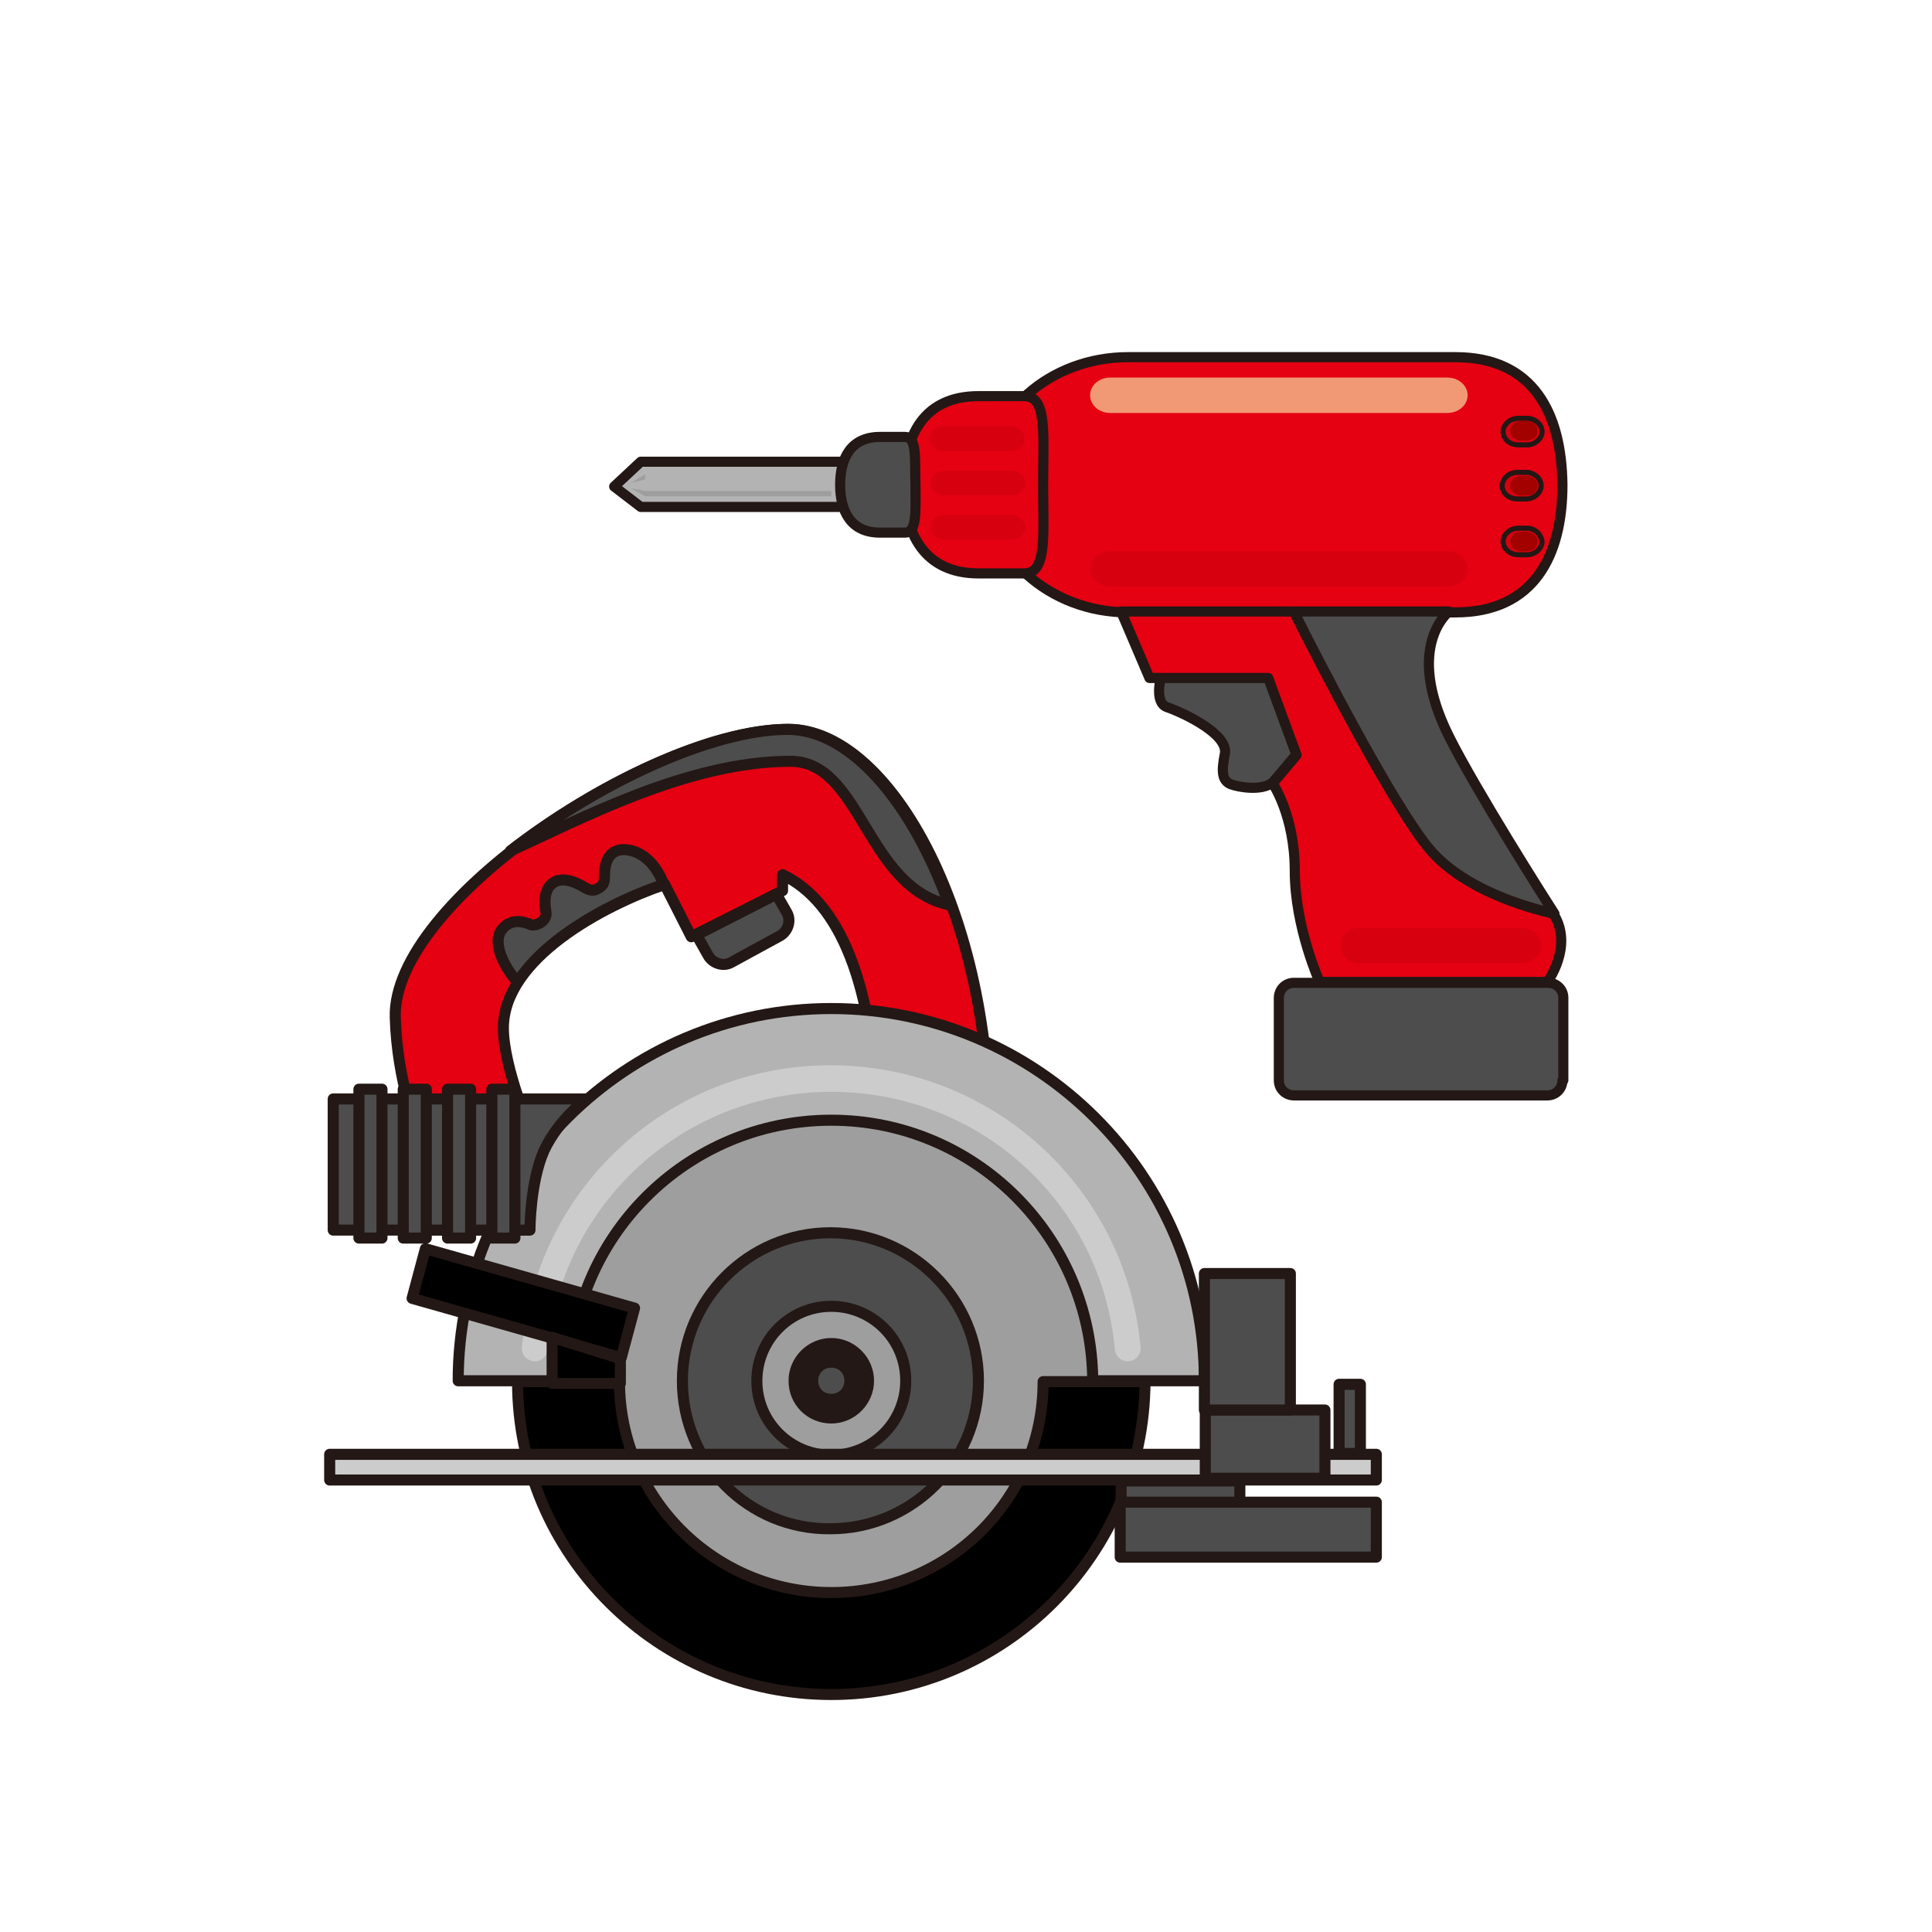
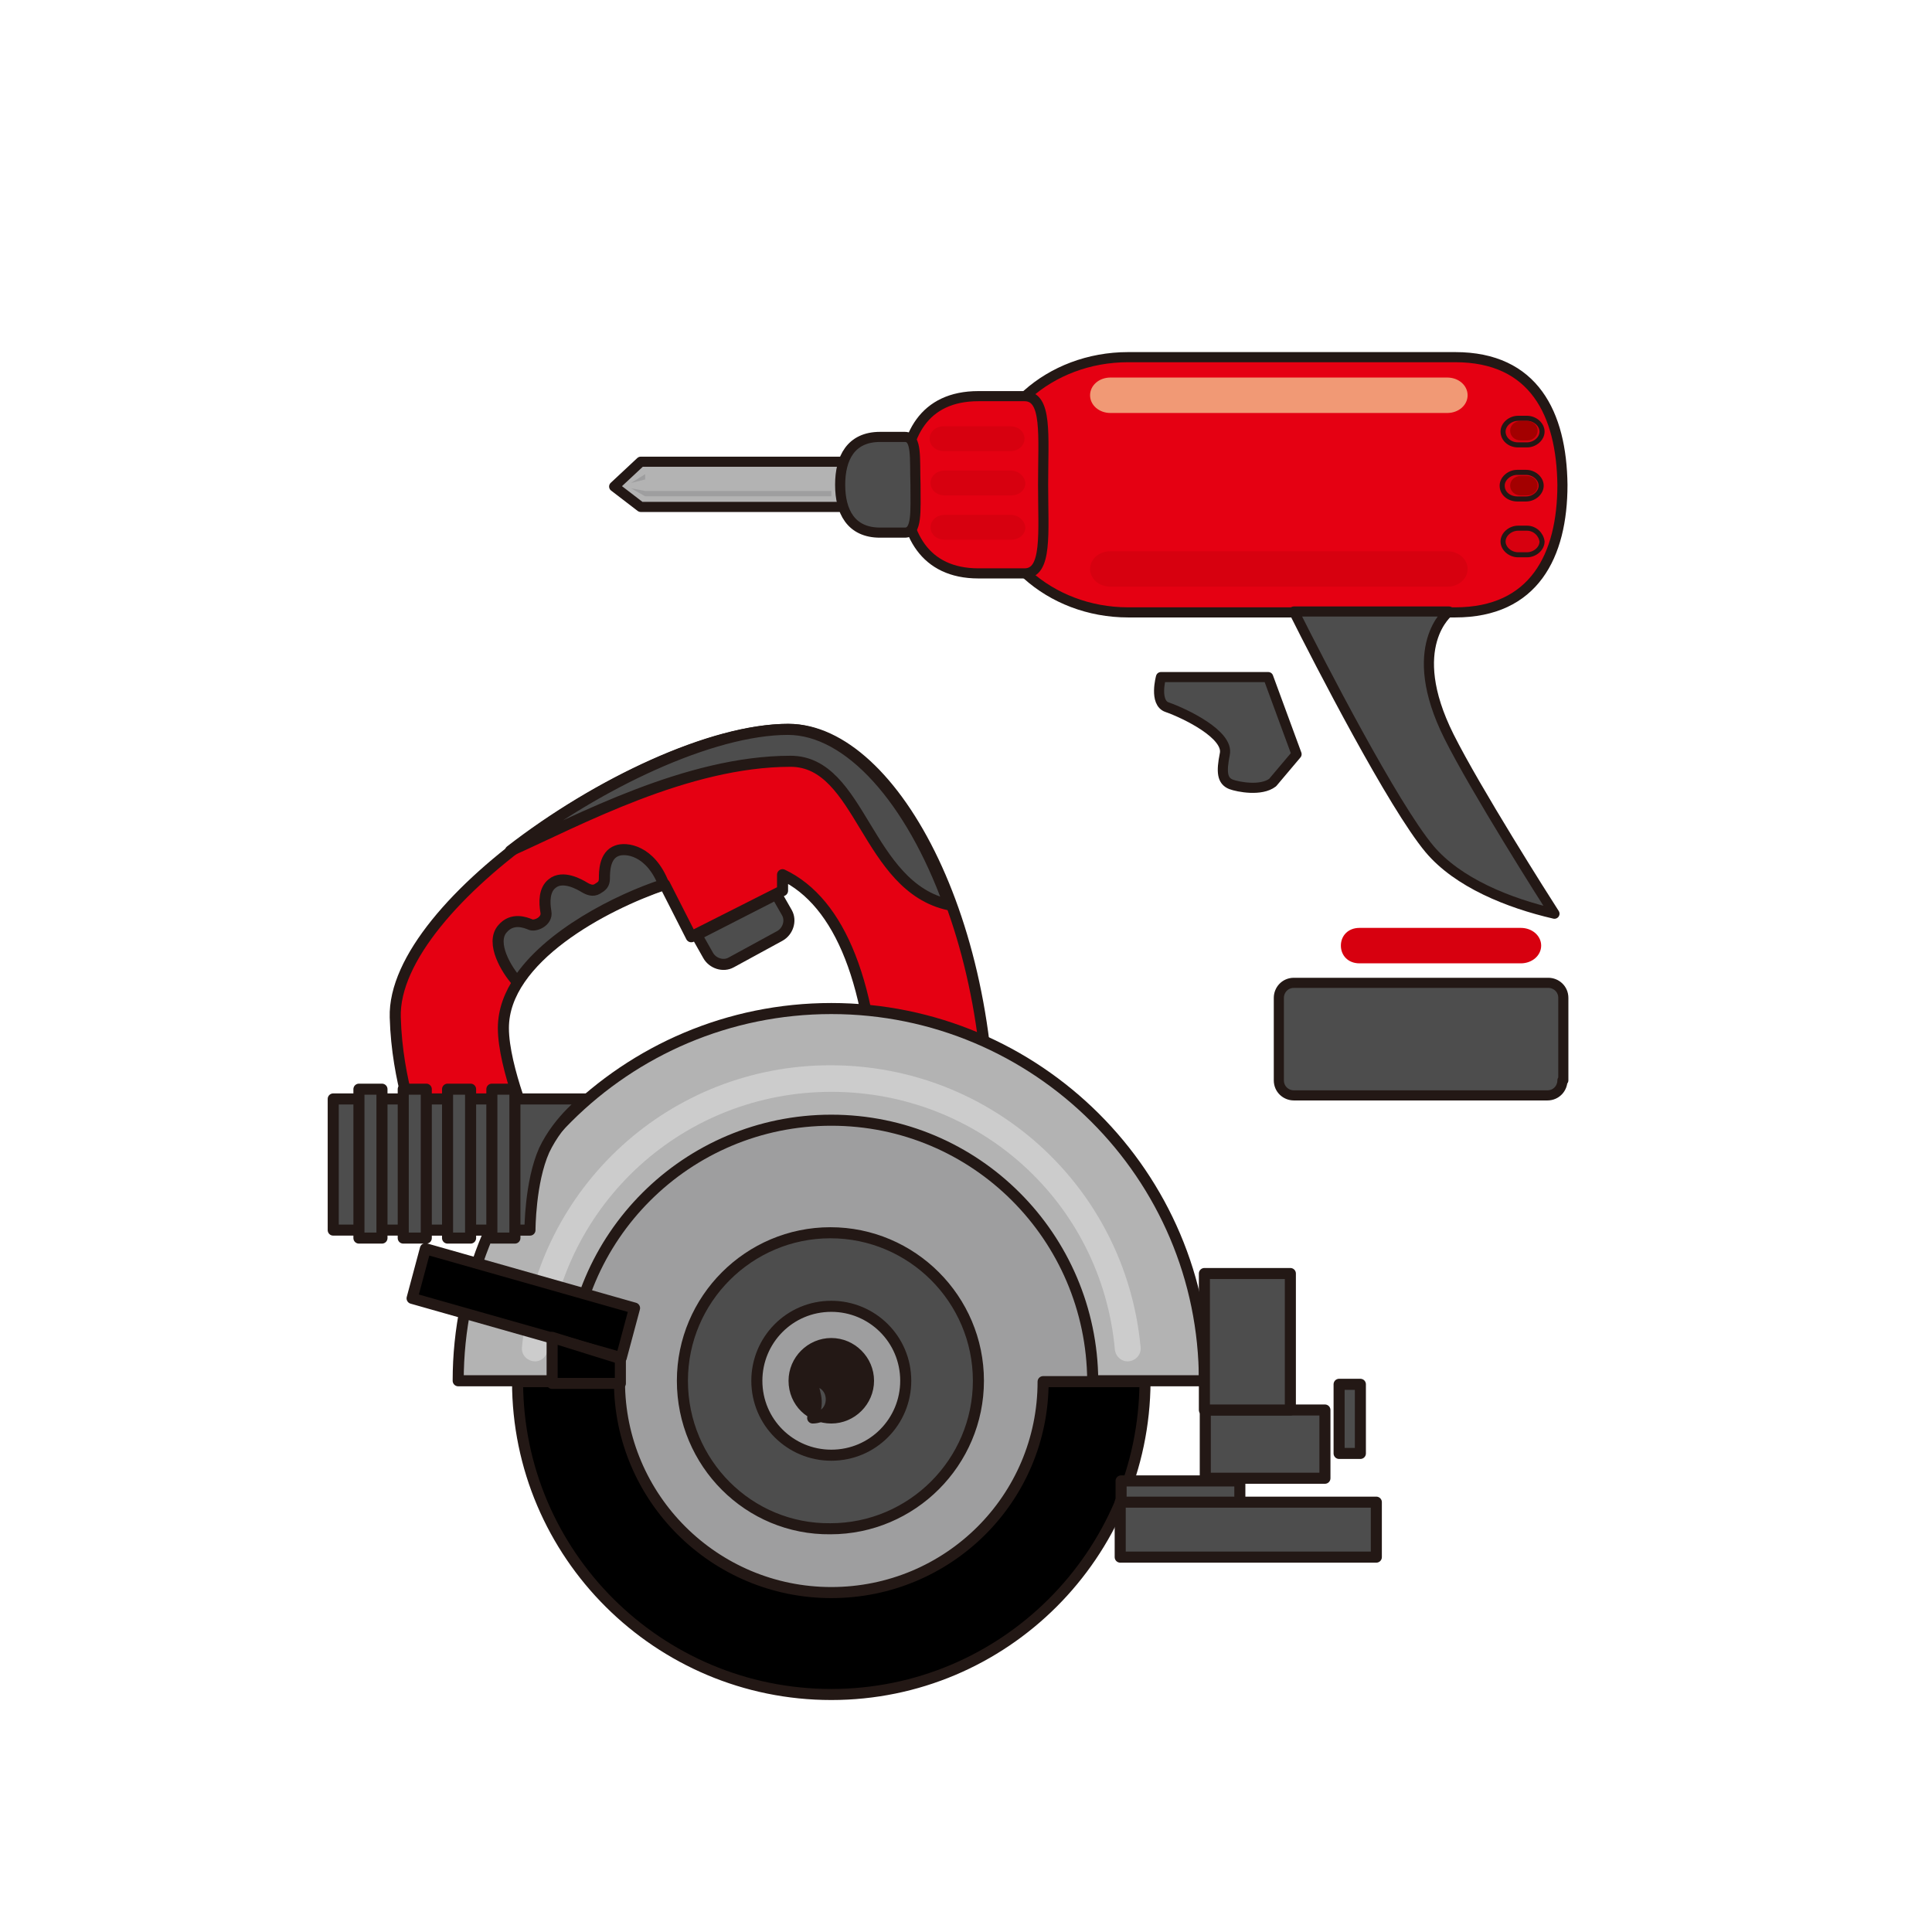
<svg xmlns="http://www.w3.org/2000/svg" version="1.1" id="レイヤー_1" x="0px" y="0px" viewBox="0 0 218 218" enable-background="new 0 0 218 218" xml:space="preserve">
  <g>
    <g>
      <g>
        <path fill="#E50012" stroke="#231815" stroke-width="1.142" stroke-linecap="round" stroke-linejoin="round" d="M164.2,40.3     h-36.9c-8.9,0-16.1,6.4-16.1,14.4c0,7.9,7.2,14.4,16.1,14.4h36.9c8.9,0,12.1-6.4,12.1-14.4C176.2,46.7,173.1,40.3,164.2,40.3z" />
        <path fill="#F19975" d="M125.3,42.6c-1.3,0-2.3,0.9-2.3,2l0,0c0,1.1,1,2,2.3,2h38c1.3,0,2.3-0.9,2.3-2l0,0c0-1.1-1-2-2.3-2H125.3     z" />
        <path fill="#D7000F" d="M125.3,62.2c-1.3,0-2.3,0.9-2.3,2l0,0c0,1.1,1,2,2.3,2h38c1.3,0,2.3-0.9,2.3-2l0,0c0-1.1-1-2-2.3-2H125.3     z" />
        <g>
          <path fill="#D7000F" stroke="#231815" stroke-width="0.571" stroke-linecap="round" d="M171.2,56.3h1c0.9,0,1.7-0.7,1.7-1.5      c0-0.8-0.8-1.5-1.7-1.5h-1c-0.9,0-1.7,0.7-1.7,1.5C169.5,55.7,170.3,56.3,171.2,56.3z" />
          <path fill="#D7000F" stroke="#231815" stroke-width="0.571" stroke-linecap="round" d="M172.3,59.6h-1c-0.9,0-1.7,0.7-1.7,1.5      c0,0.8,0.8,1.5,1.7,1.5h1c0.9,0,1.7-0.7,1.7-1.5C173.9,60.3,173.2,59.6,172.3,59.6z" />
        </g>
        <g>
          <path fill="#A30000" d="M171.6,55.9h0.7c0.7,0,1.2-0.5,1.2-1.1c0-0.6-0.5-1.1-1.2-1.1h-0.7c-0.7,0-1.2,0.5-1.2,1.1      C170.4,55.4,170.9,55.9,171.6,55.9z" />
          <path fill="#D7000F" stroke="#231815" stroke-width="0.571" stroke-linecap="round" d="M171.3,50.2h1c0.9,0,1.7-0.7,1.7-1.5      c0-0.8-0.8-1.5-1.7-1.5h-1c-0.9,0-1.7,0.7-1.7,1.5C169.6,49.5,170.3,50.2,171.3,50.2z" />
          <path fill="#A30000" d="M171.6,49.7h0.7c0.7,0,1.2-0.5,1.2-1.1c0-0.6-0.5-1.1-1.2-1.1h-0.7c-0.7,0-1.2,0.5-1.2,1.1      C170.4,49.2,170.9,49.7,171.6,49.7z" />
-           <path fill="#A30000" d="M172.3,60h-0.7c-0.7,0-1.2,0.5-1.2,1.1c0,0.6,0.5,1.1,1.2,1.1h0.7c0.7,0,1.2-0.5,1.2-1.1      C173.5,60.5,172.9,60,172.3,60z" />
        </g>
      </g>
      <polygon fill="#B3B3B3" stroke="#231815" stroke-width="1.142" stroke-linecap="round" stroke-linejoin="round" points="    72.3,52.1 69.3,54.9 72.3,57.2 115.8,57.2 115.8,52.1   " />
      <polygon fill="#9E9E9F" points="72.8,55.4 71.2,55.1 72.8,56 93.8,56 93.8,55.4   " />
      <polygon fill="#9E9E9F" points="72.8,54.1 71.2,54.5 72.8,53.5   " />
      <g>
        <path fill="#E50012" stroke="#231815" stroke-width="1.142" stroke-linecap="round" stroke-linejoin="round" d="M115.6,44.7     h-5.2c-6.2,0-8.4,4.5-8.4,10c0,5.5,2.3,10,8.4,10h5.2c2.6,0,2.1-4.5,2.1-10C117.7,49.1,118.2,44.7,115.6,44.7z" />
        <path fill="#4D4D4D" stroke="#231815" stroke-width="1.142" stroke-linecap="round" stroke-linejoin="round" d="M102.1,49.3     h-2.8c-3.3,0-4.5,2.4-4.5,5.4c0,3,1.2,5.4,4.5,5.4h2.8c1.4,0,1.2-2.4,1.2-5.4C103.2,51.7,103.5,49.3,102.1,49.3z" />
        <g>
          <path fill="#D7000F" d="M106.5,50.9h7.5c0.9,0,1.6-0.6,1.6-1.4c0-0.8-0.7-1.4-1.6-1.4h-7.5c-0.9,0-1.6,0.6-1.6,1.4      C104.9,50.3,105.6,50.9,106.5,50.9z" />
          <path fill="#D7000F" d="M114.1,53.1h-7.5c-0.9,0-1.6,0.6-1.6,1.4c0,0.8,0.7,1.4,1.6,1.4h7.5c0.9,0,1.6-0.6,1.6-1.4      C115.6,53.7,114.9,53.1,114.1,53.1z" />
          <path fill="#D7000F" d="M114.1,58.1h-7.5c-0.9,0-1.6,0.6-1.6,1.4c0,0.8,0.7,1.4,1.6,1.4h7.5c0.9,0,1.6-0.6,1.6-1.4      C115.6,58.7,114.9,58.1,114.1,58.1z" />
        </g>
      </g>
      <g>
        <g>
          <path fill="#4D4D4D" stroke="#231815" stroke-width="1.142" stroke-linecap="round" stroke-linejoin="round" d="M143.1,76.4      H131c0,0-0.8,2.9,0.7,3.4c2,0.7,7,3.1,6.5,5.3c-0.4,2-0.3,3,0.7,3.4c0.8,0.3,3.4,0.8,4.7-0.2l2.7-3.2L143.1,76.4z" />
        </g>
        <g>
-           <path fill="#E50012" stroke="#231815" stroke-width="1.142" stroke-linecap="round" stroke-linejoin="round" d="M161.3,95.8      c-4.1-4.9-12.4-21-15.3-26.8h-19.5l3.2,7.5h13.4l3.2,8.7l-2.7,3.2c0,0,2.5,3.6,2.5,9.9c0,6.3,2.8,12.5,2.8,12.5h25.7      c0,0,2.9-3.9,0.8-7.5c0,0,0-0.1-0.1-0.2C170.2,101.9,164.5,99.6,161.3,95.8z" />
          <path fill="#4D4D4D" stroke="#231815" stroke-width="1.142" stroke-linecap="round" stroke-linejoin="round" d="M163.5,69      h-17.5c2.9,5.8,11.2,21.9,15.3,26.8c3.2,3.8,8.9,6.1,14.1,7.3c-1.1-1.7-8.9-14-11.9-20C158.4,72.9,163.5,69,163.5,69z" />
        </g>
        <path fill="#D7000F" d="M153.4,104.7c-1.3,0-2.1,0.9-2.1,2l0,0c0,1.1,0.8,2,2.1,2h18.2c1.3,0,2.3-0.9,2.3-2l0,0c0-1.1-1-2-2.3-2     H153.4z" />
        <path fill="#4D4D4D" stroke="#231815" stroke-width="1.142" stroke-linecap="round" stroke-linejoin="round" d="M176.3,121.9     c0,0.9-0.7,1.7-1.7,1.7H146c-0.9,0-1.7-0.7-1.7-1.7v-9.3c0-0.9,0.7-1.7,1.7-1.7h28.7c0.9,0,1.7,0.7,1.7,1.7V121.9z" />
      </g>
    </g>
    <g>
      <g>
        <g>
          <g>
            <path fill="#D7000F" stroke="#231815" stroke-width="1.248" stroke-linecap="round" stroke-linejoin="round" d="M70.8,163.9       h45.9c3.3,0,6-2.7,6-6v-4c-1.2-17.3-13.7-25.5-29-25.5c-15.1,0-27.5,8-28.9,25v4.5C64.8,161.2,67.5,163.9,70.8,163.9z" />
          </g>
        </g>
        <g>
          <path fill="#808080" stroke="#231815" stroke-width="1.248" stroke-linecap="round" stroke-linejoin="round" d="M114.7,155.9      c0-11.7-9.5-21.2-21.2-21.2c-11.7,0-21.2,9.5-21.2,21.2c0,2.7,0.5,5.3,1.5,7.7h39.5C114.2,161.2,114.7,158.6,114.7,155.9z" />
        </g>
      </g>
      <g>
        <path fill="#E50012" stroke="#231815" stroke-width="1.248" stroke-linecap="round" stroke-linejoin="round" d="M89,82.3     c-15.3,0-44.8,19.4-44.4,32.5c0.2,7.3,2.6,13.1,2.6,13.1H60c0,0-3.2-7.4-3.2-11.9c0-7.9,11.4-13.9,18.2-16.2l3,5.9l10.3-5.2     l0-1.8c6.5,3.1,10.3,12.4,10.7,27.7l12.5,6.1C113.1,105.2,100.9,82.3,89,82.3z" />
        <g>
          <path fill="#4D4D4D" stroke="#231815" stroke-width="1.248" stroke-linecap="round" stroke-linejoin="round" d="M79.9,107.8      c0.5,0.9,1.7,1.3,2.6,0.8l5.5-3c0.9-0.5,1.3-1.7,0.8-2.6l-1.2-2.1l-9,4.6L79.9,107.8z" />
        </g>
        <g>
          <g>
            <path fill="#4D4D4D" stroke="#231815" stroke-width="1.248" stroke-linecap="round" stroke-linejoin="round" d="M107.1,102.1       c-4.3-11.9-11.3-19.8-18.2-19.8c-8.6,0-21.5,6.1-31.3,13.7c7.6-3.4,19.9-10.1,31.6-10.1C97.2,85.9,97.7,100.1,107.1,102.1z" />
          </g>
          <path fill="#4D4D4D" stroke="#231815" stroke-width="1.248" stroke-linecap="round" stroke-linejoin="round" d="M69.6,96      c-1.4,0.5-1.4,2.4-1.4,3.1c0,0.7-0.3,0.9-0.8,1.2c-0.5,0.3-1,0.1-1.5-0.2c-0.5-0.3-2.4-1.4-3.6-0.4c-0.9,0.7-0.9,2.1-0.7,3.2      c0.2,1.1-1.3,1.7-1.8,1.4c-0.5-0.2-2-0.8-3.1,0.5c-1.4,1.6,0.5,4.7,1.6,5.9c0,0,0.1,0.1,0.1,0.1c3.4-5.3,11.3-9.3,16.5-11      C73.4,95.9,70.6,95.6,69.6,96z" />
        </g>
      </g>
      <g>
        <g>
          <path fill="#9E9E9F" stroke="#231815" stroke-width="1.248" stroke-linecap="round" stroke-linejoin="round" d="M63.7,155.8      c0-16.6,13.5-30.1,30.1-30.1c16.6,0,30.1,13.5,30.1,30.1c0,16.6-13.5,30.1-30.1,30.1C77.1,186,63.7,172.5,63.7,155.8z" />
          <g>
            <g>
              <path fill="#B3B3B3" stroke="#231815" stroke-width="1.248" stroke-linecap="round" stroke-linejoin="round" d="M93.8,126.4        c16.3,0,29.4,13.2,29.5,29.4h12.6c0-23.2-18.9-42-42.1-42c-23.2,0-42.1,18.8-42.1,42h12.6C64.3,139.6,77.5,126.4,93.8,126.4z" />
            </g>
            <g>
              <path fill="#CCCCCC" d="M58.9,152c-0.1,0.8,0.5,1.5,1.3,1.6c0.8,0.1,1.5-0.5,1.6-1.3c1.6-16.6,15.4-29.1,32-29.1        c16.7,0,30.5,12.5,32,29.1c0.1,0.8,0.8,1.4,1.6,1.3c0.8-0.1,1.4-0.8,1.3-1.6c-1.7-18.1-16.8-31.8-35-31.8        C75.7,120.2,60.6,133.8,58.9,152z" />
            </g>
            <g>
              <path stroke="#231815" stroke-width="1.248" stroke-linecap="round" stroke-linejoin="round" d="M93.8,191.2        c19.5,0,35.3-15.8,35.4-35.3h-11.5c0,13.2-10.7,23.8-23.9,23.8s-23.9-10.7-23.9-23.8H58.4C58.4,175.4,74.3,191.2,93.8,191.2z" />
            </g>
          </g>
        </g>
        <g>
          <path fill="#4D4D4D" stroke="#231815" stroke-width="1.248" stroke-linecap="round" stroke-linejoin="round" d="M77,155.8      c0-9.2,7.5-16.7,16.7-16.7c9.2,0,16.7,7.5,16.7,16.7c0,9.2-7.5,16.7-16.7,16.7C84.5,172.6,77,165.1,77,155.8z" />
          <path fill="#9E9E9F" stroke="#231815" stroke-width="1.248" stroke-linecap="round" stroke-linejoin="round" d="M85.4,155.8      c0-4.6,3.7-8.4,8.4-8.4c4.6,0,8.4,3.7,8.4,8.4c0,4.6-3.7,8.4-8.4,8.4C89.2,164.2,85.4,160.5,85.4,155.8z" />
          <path fill="#231815" stroke="#231815" stroke-width="1.248" stroke-linecap="round" stroke-linejoin="round" d="M89.6,155.8      c0-2.3,1.9-4.2,4.2-4.2c2.3,0,4.2,1.9,4.2,4.2c0,2.3-1.9,4.2-4.2,4.2C91.5,160,89.6,158.2,89.6,155.8z" />
-           <path fill="#4D4D4D" stroke="#231815" stroke-width="1.248" stroke-linecap="round" stroke-linejoin="round" d="M91.7,155.8      c0-1.2,0.9-2.1,2.1-2.1c1.2,0,2.1,0.9,2.1,2.1c0,1.2-0.9,2.1-2.1,2.1C92.6,157.9,91.7,157,91.7,155.8z" />
+           <path fill="#4D4D4D" stroke="#231815" stroke-width="1.248" stroke-linecap="round" stroke-linejoin="round" d="M91.7,155.8      c1.2,0,2.1,0.9,2.1,2.1c0,1.2-0.9,2.1-2.1,2.1C92.6,157.9,91.7,157,91.7,155.8z" />
        </g>
        <polygon stroke="#231815" stroke-width="1.248" stroke-linecap="round" stroke-linejoin="round" points="71.6,147.6 48,140.9      46.5,146.5 70.1,153.2    " />
        <polygon stroke="#231815" stroke-width="1.248" stroke-linecap="round" stroke-linejoin="round" points="62.3,150.9 70,153.3      70,156.1 62.3,156.1    " />
      </g>
-       <rect x="37.2" y="164.1" fill="#CCCCCC" stroke="#231815" stroke-width="1.248" stroke-linecap="round" stroke-linejoin="round" width="118.1" height="2.9" />
      <g>
        <path fill="#4D4D4D" stroke="#231815" stroke-width="1.248" stroke-linecap="round" stroke-linejoin="round" d="M37.6,124h28.6     c0,0-3.1,2.2-4.8,5.8c-1.6,3.6-1.6,9-1.6,9H37.6V124z" />
        <g>
          <rect x="40.5" y="122.9" fill="#4D4D4D" stroke="#231815" stroke-width="1.248" stroke-linecap="round" stroke-linejoin="round" width="2.6" height="16.8" />
          <rect x="45.5" y="122.9" fill="#4D4D4D" stroke="#231815" stroke-width="1.248" stroke-linecap="round" stroke-linejoin="round" width="2.6" height="16.8" />
          <rect x="50.5" y="122.9" fill="#4D4D4D" stroke="#231815" stroke-width="1.248" stroke-linecap="round" stroke-linejoin="round" width="2.6" height="16.8" />
          <rect x="55.5" y="122.9" fill="#4D4D4D" stroke="#231815" stroke-width="1.248" stroke-linecap="round" stroke-linejoin="round" width="2.6" height="16.8" />
        </g>
      </g>
      <rect x="136" y="159.1" fill="#4D4D4D" stroke="#231815" stroke-width="1.248" stroke-linecap="round" stroke-linejoin="round" width="13.5" height="7.7" />
      <rect x="126.5" y="167.1" fill="#4D4D4D" stroke="#231815" stroke-width="1.248" stroke-linecap="round" stroke-linejoin="round" width="13.4" height="2.5" />
      <rect x="135.9" y="143.7" fill="#4D4D4D" stroke="#231815" stroke-width="1.248" stroke-linecap="round" stroke-linejoin="round" width="9.7" height="15.4" />
      <rect x="151.1" y="156.2" fill="#4D4D4D" stroke="#231815" stroke-width="1.248" stroke-linecap="round" stroke-linejoin="round" width="2.4" height="7.8" />
      <rect x="126.4" y="169.5" fill="#4D4D4D" stroke="#231815" stroke-width="1.248" stroke-linecap="round" stroke-linejoin="round" width="28.9" height="6.2" />
    </g>
  </g>
</svg>